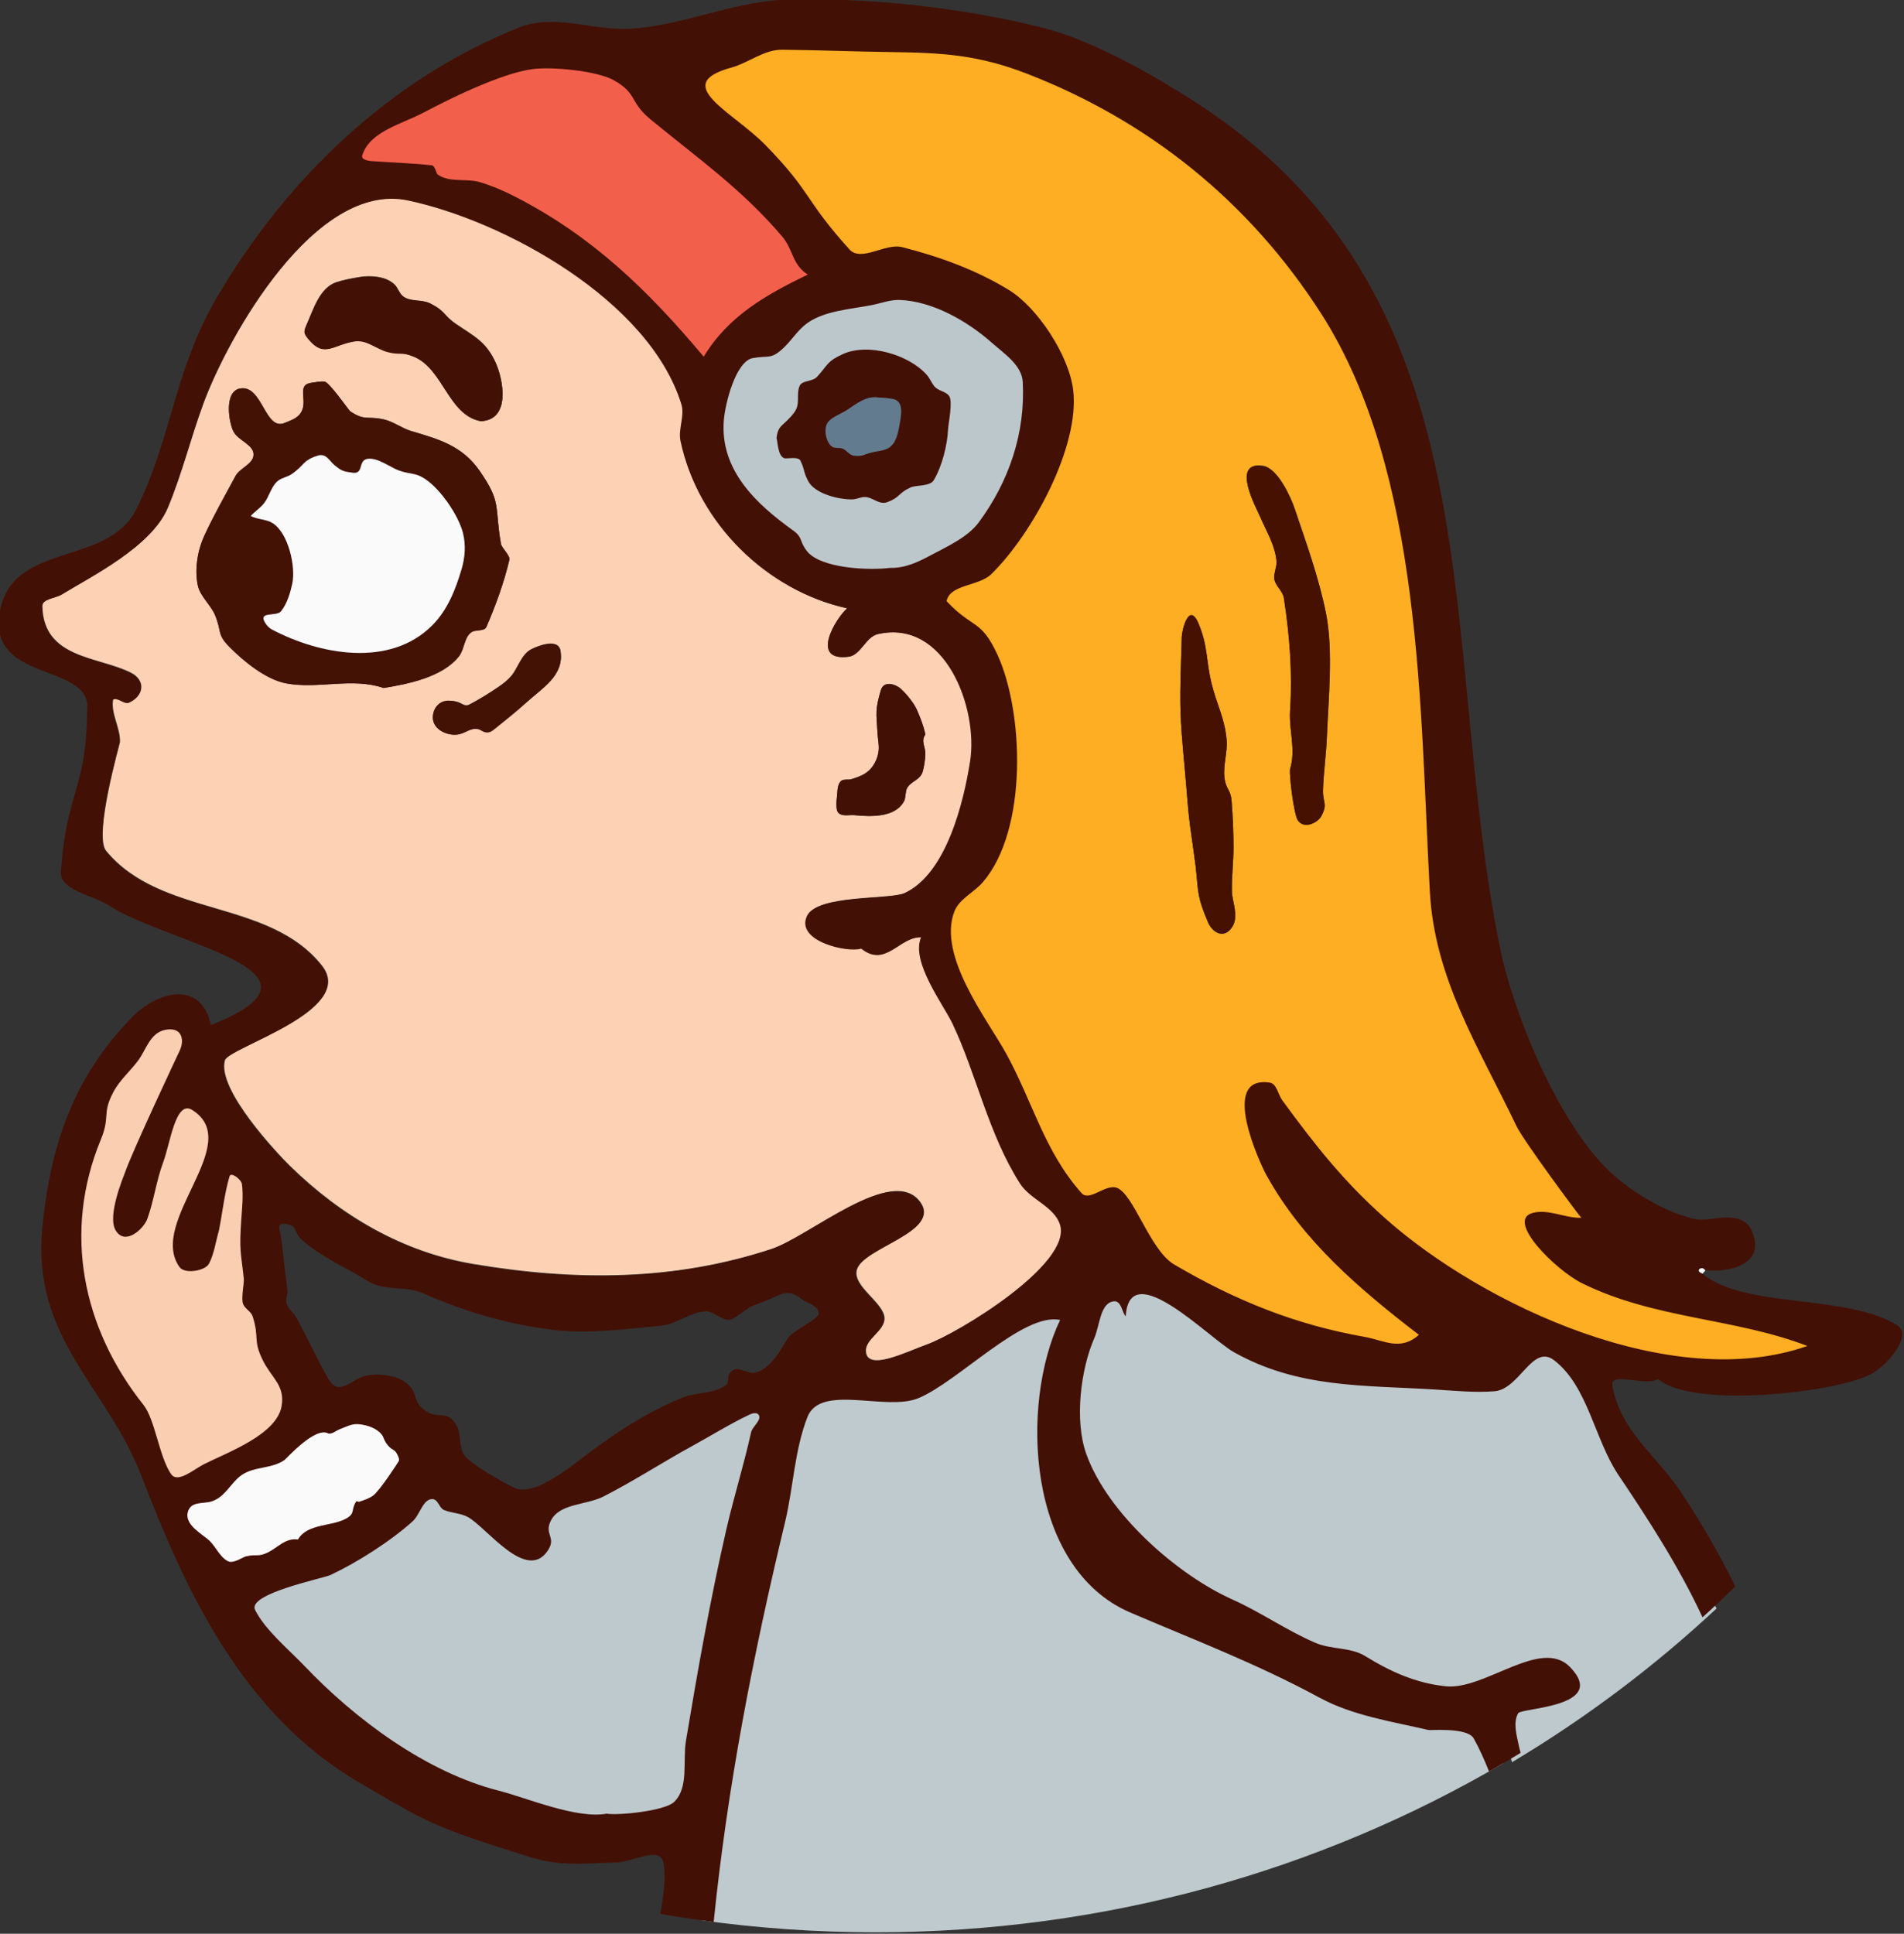
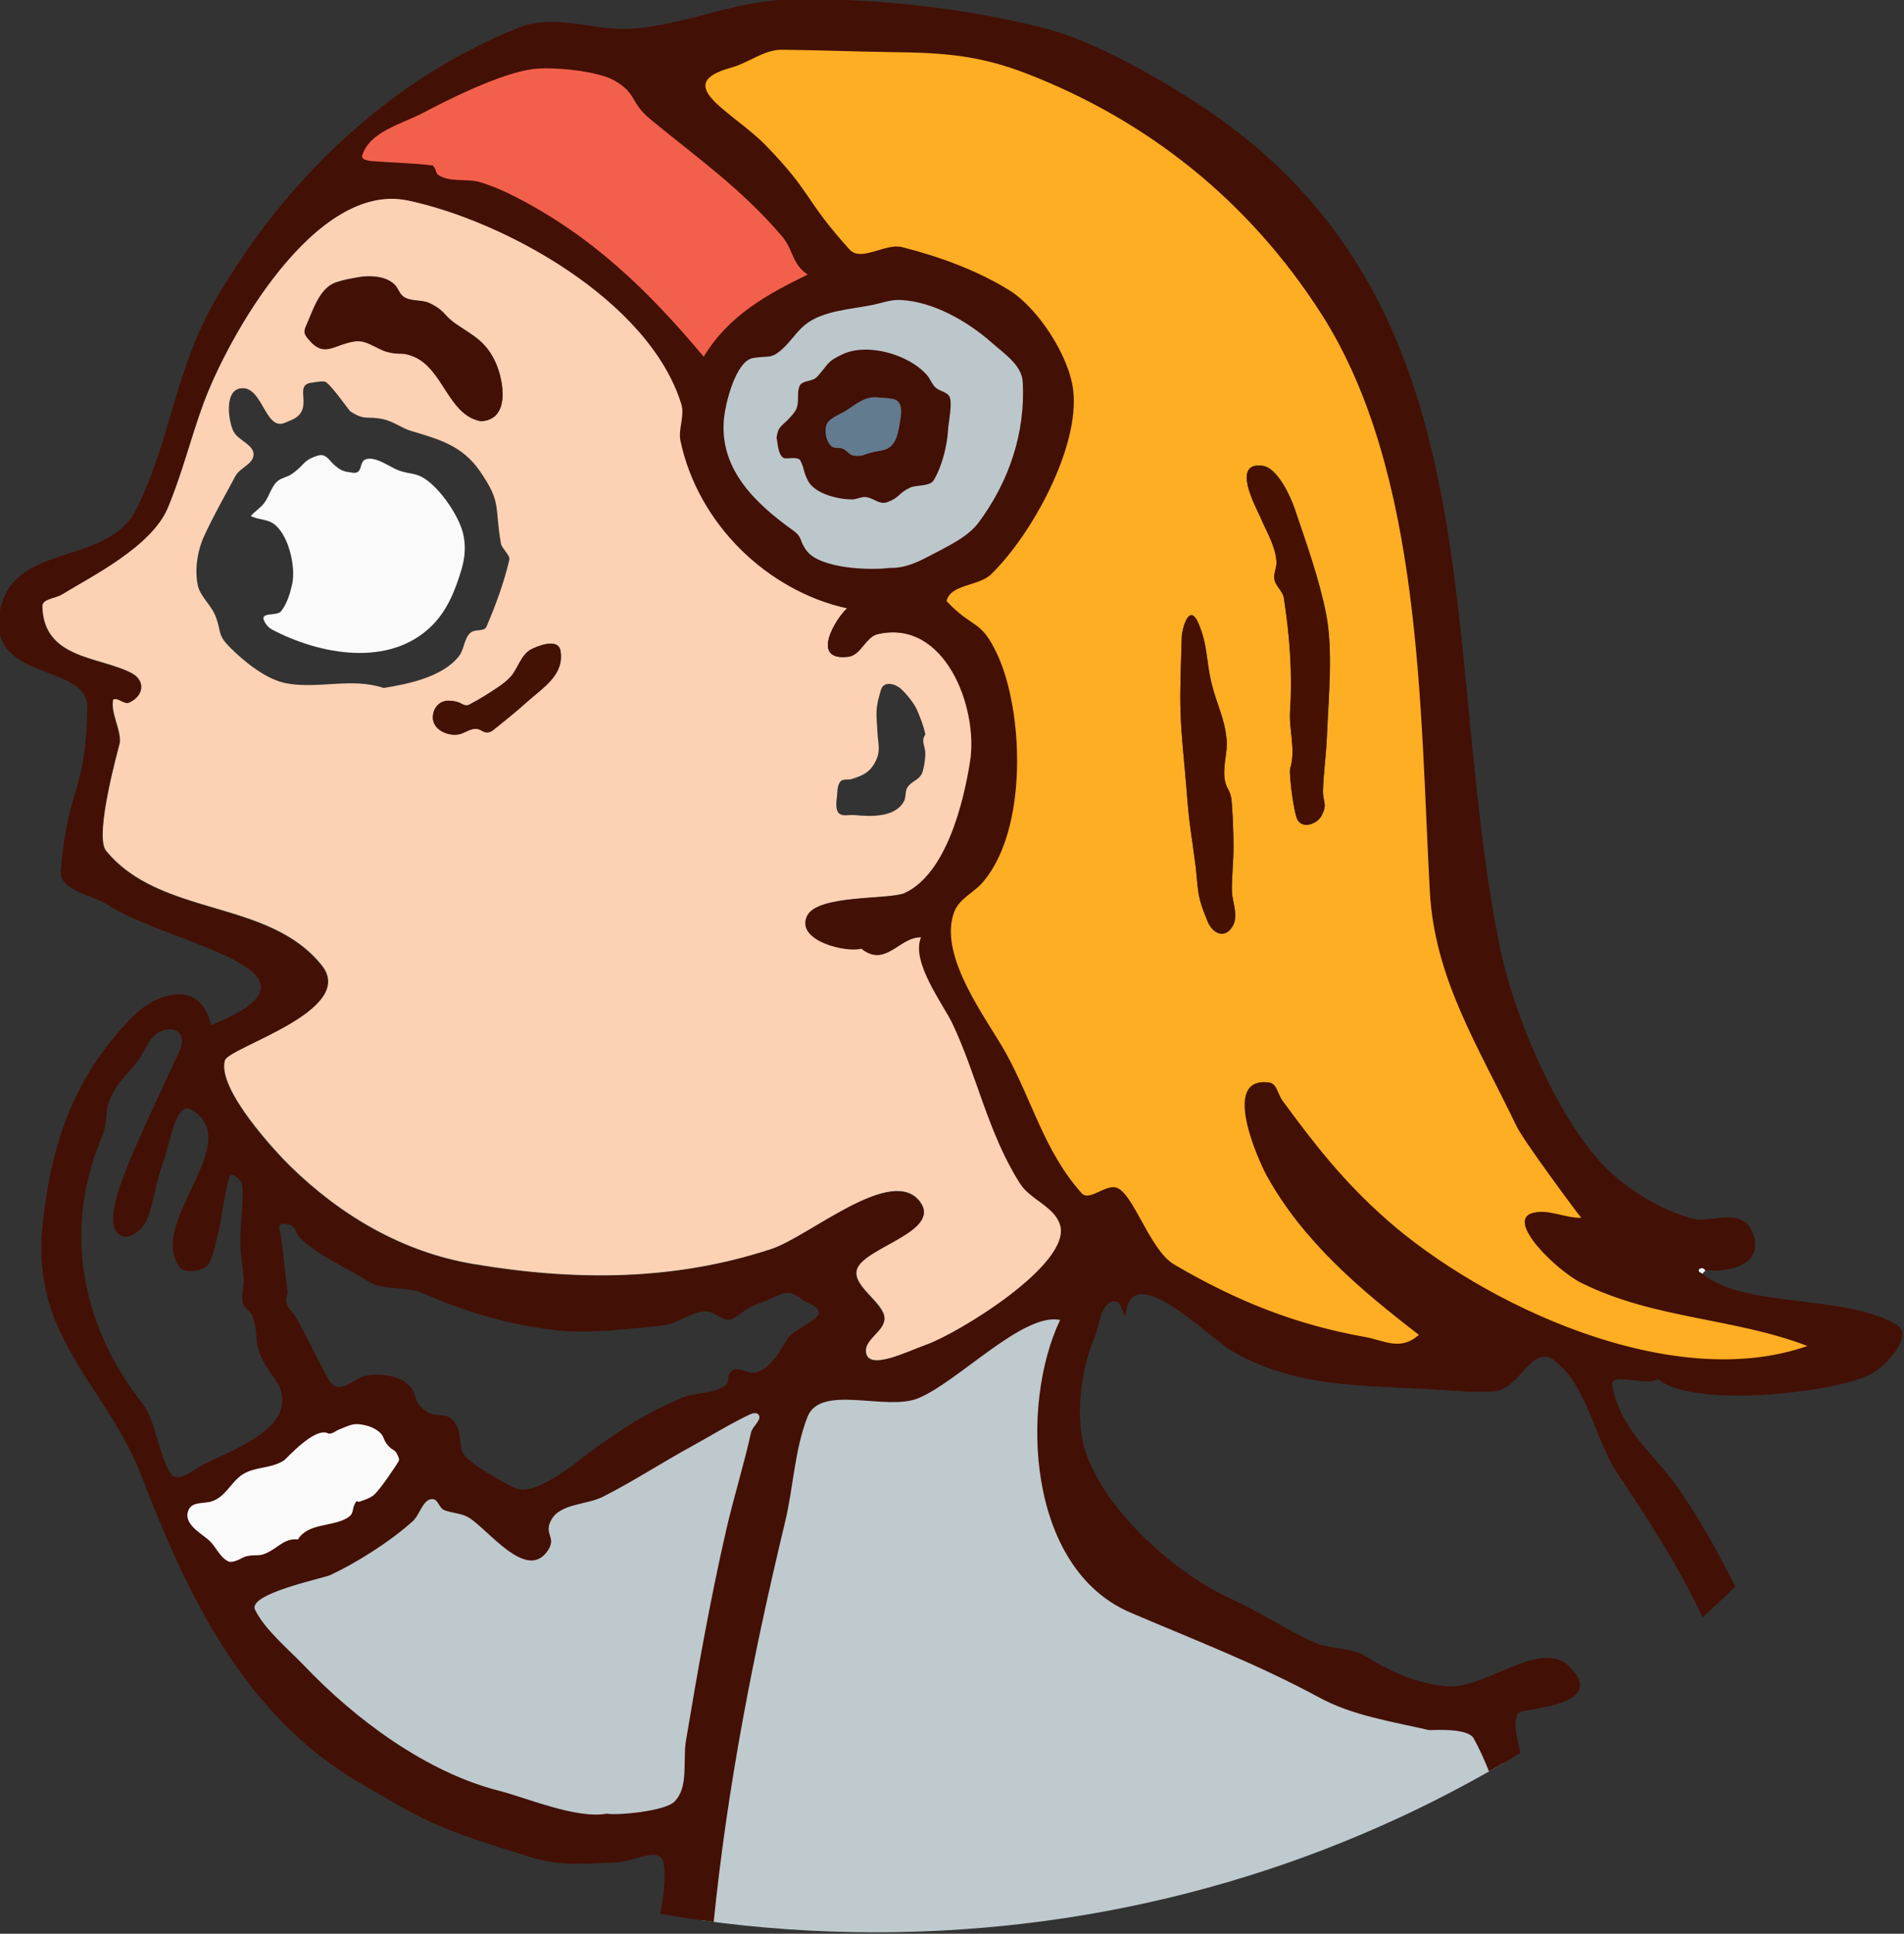
<svg xmlns="http://www.w3.org/2000/svg" width="100%" height="100%" viewBox="0 0 323 328" version="1.1" xml:space="preserve" style="fill-rule:evenodd;clip-rule:evenodd;stroke-linejoin:round;stroke-miterlimit:2;">
  <rect x="0" y="0" width="323" height="328" fill="#333333" stroke="none" />
  <g transform="matrix(1,0,0,0.999,-1047.32,-265.048)">
    <g transform="matrix(2.643,0,0,2.66,1046.88,264.926)">
      <path d="M54.55,38.97C53.837,39.592 52.092,42.385 54.636,42.058C55.416,41.957 55.737,40.791 56.504,40.616C60.862,39.621 63.009,45.296 62.47,48.71C62.059,51.312 60.948,55.898 58.25,57.14C57.294,57.58 52.61,57.222 51.99,58.61C51.279,60.202 54.595,60.949 55.48,60.67C57.04,61.92 57.91,59.91 59.32,59.95C58.655,61.521 60.75,64.223 61.34,65.46C62.882,68.694 63.636,72.493 65.68,75.67C66.341,76.697 67.873,77.125 68.24,78.29C69.032,80.803 61.668,85.25 59.66,85.96C58.423,86.397 55.829,87.709 55.75,86.4C55.701,85.591 56.969,85.091 56.944,84.281C56.912,83.28 54.868,82.249 55.171,81.186C55.58,79.754 60.614,78.764 59.24,76.87C57.469,74.428 52.139,79.06 49.7,79.86C43.477,81.901 37.122,81.928 30.53,80.82C26.041,80.066 22.071,77.764 18.79,74.57C17.996,73.797 14.079,69.684 14.605,67.82C14.845,66.971 23.126,64.646 20.83,61.77C17.415,57.491 10.512,58.709 6.98,54.45C6.17,53.473 7.866,47.608 7.87,47.51C7.903,46.592 7.271,45.695 7.43,44.79C7.716,44.579 8.157,45.117 8.48,44.97C9.434,44.538 9.512,43.559 8.59,43.09C6.516,42.034 2.96,42.203 2.89,38.84C2.88,38.345 3.738,38.328 4.16,38.07C6.027,36.928 9.894,35.035 10.94,32.56C11.851,30.404 12.41,28.116 13.22,25.92C14.8,21.636 20.41,11.668 26.38,12.92C32.532,14.21 41.852,19.265 43.934,25.919C44.168,26.667 43.717,27.503 43.88,28.27C44.991,33.499 49.417,37.856 54.55,38.97ZM24.79,44.06C26.342,43.811 28.572,43.365 29.625,42.029C29.977,41.582 29.949,40.853 30.401,40.507C30.68,40.295 31.251,40.472 31.39,40.15C31.986,38.764 32.516,37.339 32.86,35.87C32.924,35.598 32.37,35.134 32.32,34.85C31.896,32.424 32.378,32.258 30.97,30.22C29.839,28.584 28.326,28.176 26.565,27.657C25.951,27.477 25.421,27.046 24.795,26.91C23.691,26.67 23.614,27.03 22.639,26.392C22.573,26.349 21.3,24.526 20.999,24.5C20.709,24.475 20.418,24.538 20.13,24.58C19.122,24.725 20.044,25.829 19.395,26.595C19.156,26.877 18.772,27.001 18.43,27.14C17.155,27.657 17.012,24.655 15.559,24.942C14.525,25.147 14.854,27.148 15.17,27.71C15.488,28.276 16.477,28.536 16.441,29.184C16.408,29.775 15.561,30.008 15.28,30.53C14.597,31.8 13.871,33.05 13.27,34.36C12.839,35.3 12.642,36.519 12.87,37.54C13.013,38.181 13.709,38.787 13.96,39.38C14.416,40.457 14.071,40.606 14.89,41.43C15.786,42.332 17.222,43.514 18.54,43.76C20.608,44.146 22.758,43.373 24.79,44.06ZM31.03,27.03C32.962,26.948 32.474,24.381 31.987,23.304C31.365,21.927 30.576,21.596 29.435,20.819C28.601,20.251 28.795,20.01 27.756,19.497C27.22,19.233 26.483,19.419 26.02,19.04C25.778,18.842 25.701,18.492 25.47,18.282C25.051,17.901 24.499,17.795 23.958,17.777C23.688,17.768 23.416,17.794 23.15,17.84C22.675,17.922 22.196,18.007 21.739,18.16C20.694,18.51 20.277,19.892 19.9,20.74C19.64,21.326 19.619,21.386 20.03,21.86C20.984,22.959 21.581,22.144 22.885,21.931C23.606,21.814 23.801,22.121 24.45,22.34C25.19,22.589 26.004,22.599 26.725,22.898C28.636,23.691 28.93,26.646 31.03,27.03ZM59.56,47.03C59.456,46.486 59.243,45.967 59.024,45.459C58.913,45.203 58.746,44.974 58.577,44.753C58.404,44.526 58.208,44.315 58,44.12C57.668,43.809 56.896,43.562 56.71,44.18C56.327,45.453 56.414,45.638 56.49,46.94C56.536,47.731 56.716,48.121 56.309,48.846C55.942,49.499 55.457,49.682 54.77,49.89C54.69,49.914 54.296,49.872 54.167,49.977C53.896,50.196 53.925,50.638 53.888,50.984C53.866,51.18 53.744,51.855 54.042,52.081C54.295,52.273 54.674,52.14 54.99,52.17C55.99,52.266 57.622,52.365 58.203,51.268C58.3,51.085 58.281,50.639 58.381,50.456C58.643,49.978 59.24,49.952 59.398,49.366C59.494,49.006 59.549,48.633 59.56,48.26C59.573,47.811 59.255,47.446 59.56,47.03ZM27.95,45.93C27.938,46.778 29.017,47.171 29.69,46.99C30.097,46.881 30.423,46.579 30.863,46.672C31.015,46.705 31.139,46.823 31.29,46.86C31.581,46.931 31.738,46.808 31.96,46.63C32.632,46.091 33.307,45.555 33.948,44.98C35.03,44.007 36.38,43.254 36.15,41.7C36.017,40.8 34.597,41.413 34.26,41.588C33.625,41.917 33.405,42.809 32.972,43.303C32.735,43.573 32.445,43.794 32.147,43.995C31.545,44.402 30.926,44.786 30.28,45.12C30.024,45.253 29.793,45.027 29.58,44.96C28.826,44.721 27.961,44.985 27.95,45.93Z" style="fill:rgb(253,209,180);fill-rule:nonzero;" />
    </g>
    <g transform="matrix(2.643,0,0,2.66,1046.88,264.926)">
      <path d="M116.986,85.694C109.894,91.044 95.831,84.942 89.6,79.458C86.919,77.098 88.615,82.656 92.388,85.541C91.179,86.602 88.721,86.735 87.472,86.516C83.03,85.737 78.155,83.683 74.181,81.368C72.603,80.449 68.831,77.299 68.332,76.74C65.597,73.672 65.034,68.012 62.303,65.012C61.452,64.077 58.294,59.349 60.68,57.426C61.356,56.881 62.152,55.568 62.72,54.913C65.632,51.552 65.037,45.489 63.357,41.851C62.305,39.572 61.048,40.132 59.454,38.325C59.724,37.245 62.698,35.912 63.497,35.137C66.131,32.581 68.316,28.589 67.885,24.995C67.224,19.491 62.821,18.594 58.213,17.431C57.116,17.154 54.975,18.255 54.216,17.416C51.186,14.069 46.355,9.079 43.973,5.239C43.486,4.455 46.485,3.095 46.588,3.067C47.56,2.802 48.945,2.797 49.896,2.464C52.985,1.38 57.534,2.182 60.914,2.394C70.416,2.987 80.456,10.731 85.438,18.463C93.059,30.29 91.393,46.451 93.352,59.585C93.602,61.259 94.431,64.941 95.13,66.48C95.939,68.262 98.532,72.282 100.067,74.255C100.832,75.239 104.241,77.686 103.979,78.906C103.719,80.12 100.657,76.641 101.173,79.622C101.318,80.457 112.258,83.938 116.986,85.694ZM82.97,49.24C82.911,49.698 83.218,52.056 83.455,52.47C83.812,53.094 84.744,52.692 84.99,52.22C85.411,51.411 85.06,51.386 85.09,50.54C85.13,49.401 85.295,48.269 85.34,47.13C85.433,44.767 85.759,41.669 85.279,39.285C84.82,37.007 84.015,34.811 83.27,32.61C83.018,31.867 82.179,30.016 81.229,29.876C79.143,29.57 80.821,32.572 81.06,33.13C81.459,34.06 82.032,34.97 82.106,35.979C82.133,36.338 81.93,36.691 81.96,37.05C81.999,37.516 82.509,37.847 82.58,38.31C82.952,40.728 83.136,43.107 82.974,45.499C82.889,46.761 83.36,47.984 82.97,49.24ZM76.92,55.51C77.093,57.225 77.02,57.391 77.69,59C77.986,59.71 78.771,60.142 79.287,59.271C79.68,58.61 79.256,57.721 79.24,57.09C79.215,56.128 79.342,55.167 79.339,54.205C79.335,53.243 79.297,52.279 79.22,51.32C79.155,50.507 78.851,50.607 78.756,49.786C78.664,48.983 78.969,48.17 78.896,47.365C78.772,45.989 78.267,45.151 77.93,43.78C77.57,42.313 77.699,41.418 77.11,40C76.49,38.506 76.031,40.375 76.02,40.8C75.98,42.396 75.891,43.994 75.94,45.59C75.991,47.227 76.192,48.857 76.32,50.49C76.519,53.033 76.591,52.983 76.92,55.51Z" style="fill:rgb(253,174,34);fill-rule:nonzero;" />
    </g>
    <g transform="matrix(2.643,0,0,2.66,1046.88,264.926)">
      <path d="M38.102,117.942C36.177,118.295 22.647,110.915 19.354,107.472C18.41,106.485 15.906,104.209 15.273,102.926C14.76,101.887 27.585,94.781 28.224,94.841C28.556,94.872 30.896,96.126 31.367,96.393C32.574,97.076 34.726,97.116 35.215,96.2C35.792,95.121 37.662,94.912 38.754,94.359C40.701,93.375 46.201,90.48 47.398,89.736C48.565,89.01 50.255,89.536 50.365,89.687C50.608,90.02 48.734,95.545 48.242,97.675C47.206,102.171 46.023,116.039 45.056,116.953C44.444,117.531 38.853,118.067 38.102,117.942Z" style="fill:rgb(189,201,205);fill-rule:nonzero;" />
    </g>
    <g transform="matrix(2.643,0,0,2.66,1046.88,264.926)">
      <path d="M25.902,11.1C26.772,10.96 24.497,11.395 23.238,10.797C22.582,10.485 22.881,9.427 23.326,9.119C24.405,8.373 25.719,7.598 26.879,6.987C29.718,5.491 33.242,3.181 36.58,3.641C39.703,4.071 40.243,4.557 42.667,6.545C45.641,8.983 48.305,11.512 50.922,14.566C51.65,15.416 52.309,17.208 53.325,17.858C50.715,19.118 47.011,21.627 45.401,24.267C43.031,21.436 42.099,19.118 38.742,17.222C38.197,16.914 35.245,14.73 34.683,14.453C32.769,13.508 33.102,13.351 31.076,12.743C30.313,12.515 27.685,11.869 25.902,11.1Z" style="fill:rgb(242,96,76);fill-rule:nonzero;" />
    </g>
    <g transform="matrix(2.643,0,0,2.66,1046.88,264.926)">
-       <path d="M12.617,65.696C13.212,69.554 16.295,74.721 16.333,75.035C16.564,76.951 19.478,89.04 19.242,90.373C18.924,92.179 11.32,96.376 10.898,95.77C10.127,94.662 9.294,91.704 8.666,90.652C5.292,84.999 3.785,81.626 5.174,74.92C5.504,73.328 6.04,71.303 6.782,69.908C7.18,69.16 9.23,65.352 10.222,65.152C11.226,64.95 10.931,65.322 12.617,65.696Z" style="fill:rgb(250,206,177);fill-rule:nonzero;" />
-     </g>
+       </g>
    <g transform="matrix(2.643,0,0,2.66,1046.88,264.926)">
      <path d="M56.935,38.188C55.695,38.353 50.37,35.521 49.713,35.05C47.388,33.385 45.442,30.407 45.699,27.204C45.787,26.103 46.696,22.734 47.78,22.543C48.825,22.358 51.19,20.209 51.719,19.779C52.835,18.874 57.296,18.314 57.897,18.335C60.011,18.409 62.374,19.387 63.913,20.74C64.718,21.448 67.126,23.016 67.184,24.088C67.36,27.329 66.552,30.741 64.586,33.366C63.884,34.304 62.907,35.818 61.986,36.315C61.1,36.792 57.986,38.22 56.935,38.188ZM51.936,28.376C52.012,28.538 53.352,30.795 54.562,30.771C55.758,30.746 57.035,30.893 57.298,30.887C57.823,30.874 59.673,28.403 59.753,27.38C59.809,26.665 58.134,24.698 57.952,24.491C56.806,23.186 57.616,22.764 55.993,23.523C54.993,23.99 53.978,23.789 53.246,24.596C52.933,24.941 51.997,27.48 51.936,28.376Z" style="fill:rgb(188,199,203);fill-rule:nonzero;" />
    </g>
    <g transform="matrix(2.643,0,0,2.66,1046.88,264.926)">
      <path d="M18.331,91.861C19.007,91.416 23.51,90.383 23.843,90.306C24.887,90.066 27.287,93.893 27.406,94.147C27.905,95.204 15.58,101.393 15.192,101.219C14.759,101.025 12.988,99.175 12.677,98.872C12.176,98.384 11.386,97.496 11.481,96.605C11.56,95.863 12.944,95.044 13.387,94.904C14.243,94.634 17.867,92.167 18.331,91.861Z" style="fill:rgb(251,250,250);fill-rule:nonzero;" />
    </g>
    <g transform="matrix(2.643,0,0,2.66,1046.88,264.926)">
      <path d="M70.19,95.23C70.789,95.796 71.098,96.518 71.46,97.244C71.578,97.482 72.055,97.808 71.83,97.95C71.589,98.103 71.359,97.627 71.135,97.449C70.476,96.926 70.329,95.997 70.19,95.23Z" style="fill:rgb(188,199,203);fill-rule:nonzero;" />
    </g>
    <g transform="matrix(2.643,0,0,2.66,1046.88,264.926)">
      <path d="M101.89,77.67C101.937,77.692 101.989,77.725 102.028,77.762C102.061,77.794 102.094,77.837 102.098,77.885C102.105,77.976 101.994,78.069 101.907,78.064C101.848,78.06 101.799,78.017 101.762,77.976C101.757,77.97 101.676,77.869 101.68,77.86C101.698,77.817 101.751,77.8 101.785,77.769C101.821,77.737 101.856,77.704 101.89,77.67Z" style="fill:rgb(253,174,34);fill-rule:nonzero;" />
    </g>
    <g transform="matrix(2.643,0,0,2.66,1046.88,264.926)">
      <path d="M109.45,81.44C109.396,81.425 109.343,81.4 109.297,81.367C109.26,81.34 109.219,81.303 109.207,81.257C109.193,81.206 109.226,81.163 109.262,81.131C109.338,81.062 109.449,81.062 109.529,81.125C109.544,81.136 109.626,81.218 109.62,81.24C109.608,81.283 109.56,81.306 109.531,81.34C109.503,81.373 109.475,81.405 109.45,81.44Z" style="fill:rgb(254,253,253);fill-rule:nonzero;" />
    </g>
    <g transform="matrix(2.643,0,0,2.66,1046.88,264.926)">
-       <path d="M24.79,44.06C22.755,43.369 20.61,44.151 18.54,43.77C17.227,43.529 15.782,42.338 14.89,41.44C14.071,40.616 14.416,40.467 13.96,39.39C13.709,38.797 13.013,38.191 12.87,37.55C12.642,36.529 12.839,35.31 13.27,34.37C13.871,33.06 14.597,31.81 15.28,30.54C15.561,30.017 16.408,29.783 16.441,29.19C16.477,28.544 15.487,28.288 15.17,27.725C14.853,27.162 14.525,25.157 15.559,24.953C17.011,24.665 17.157,27.669 18.43,27.15C18.774,27.01 19.159,26.884 19.399,26.601C20.056,25.826 19.106,24.74 20.13,24.59C20.418,24.548 20.709,24.485 20.999,24.51C21.3,24.536 22.573,26.359 22.639,26.403C23.616,27.041 23.694,26.683 24.799,26.924C25.423,27.06 25.952,27.487 26.565,27.668C28.323,28.185 29.841,28.598 30.97,30.23C32.38,32.268 31.896,32.436 32.32,34.86C32.37,35.144 32.924,35.608 32.86,35.88C32.516,37.349 31.986,38.774 31.39,40.16C31.251,40.482 30.68,40.308 30.401,40.521C29.95,40.865 29.98,41.593 29.629,42.039C28.575,43.376 26.342,43.811 24.79,44.06ZM16.26,33.08C16.699,33.307 17.253,33.274 17.668,33.543C18.681,34.199 19.168,36.329 18.921,37.435C18.785,38.045 18.594,38.678 18.209,39.17C17.91,39.552 16.642,39.117 17.231,39.971C17.33,40.114 17.456,40.249 17.61,40.33C20.647,41.937 25.181,42.799 27.91,40.07C28.895,39.085 29.417,37.76 29.8,36.46C30.015,35.73 30.065,34.931 29.881,34.188C29.599,33.047 28.43,31.357 27.443,30.719C26.833,30.324 26.492,30.433 25.791,30.191C25.235,29.999 24.399,29.336 23.745,29.445C23.13,29.547 23.535,30.431 22.8,30.33C22.215,30.249 22.088,30.222 21.63,29.84C21.299,29.564 21.106,29.057 20.553,29.236C19.556,29.559 19.748,29.845 18.873,30.432C18.615,30.606 18.278,30.643 18.03,30.83C17.571,31.175 17.467,31.838 17.105,32.284C16.861,32.584 16.521,32.795 16.26,33.08Z" style="fill:rgb(68,17,5);fill-rule:nonzero;" />
-     </g>
+       </g>
    <g transform="matrix(2.643,0,0,2.66,1046.88,264.926)">
      <path d="M31.03,27.03C28.937,26.648 28.627,23.702 26.725,22.916C25.904,22.578 25.861,22.845 25.014,22.613C24.278,22.411 23.716,21.811 22.885,21.948C21.582,22.161 20.983,22.982 20.03,21.88C19.62,21.406 19.639,21.346 19.9,20.76C20.282,19.902 20.695,18.533 21.746,18.18C22.201,18.027 22.677,17.941 23.15,17.86C23.418,17.814 23.692,17.792 23.964,17.801C24.503,17.82 25.058,17.922 25.476,18.303C25.706,18.512 25.78,18.863 26.02,19.06C26.481,19.439 27.217,19.25 27.753,19.514C28.793,20.027 28.601,20.27 29.431,20.835C30.574,21.613 31.365,21.946 31.988,23.324C32.475,24.402 32.96,26.947 31.03,27.03Z" style="fill:rgb(67,16,5);fill-rule:nonzero;" />
    </g>
    <g transform="matrix(2.643,0,0,2.66,1046.88,264.926)">
-       <path d="M59.56,47.03C59.256,47.454 59.573,47.814 59.56,48.27C59.549,48.641 59.494,49.014 59.398,49.373C59.24,49.957 58.643,49.99 58.38,50.465C58.278,50.649 58.295,51.089 58.199,51.274C57.625,52.372 55.987,52.274 54.99,52.18C54.709,52.153 53.947,52.318 53.88,51.82C53.844,51.547 53.862,51.268 53.891,50.994C53.929,50.648 53.899,50.204 54.171,49.987C54.304,49.882 54.682,49.927 54.77,49.9C55.458,49.691 55.942,49.51 56.309,48.856C56.457,48.592 56.54,48.286 56.569,47.983C56.601,47.639 56.51,47.295 56.49,46.95C56.414,45.652 56.327,45.459 56.71,44.19C56.895,43.576 57.67,43.823 58,44.13C58.206,44.322 58.4,44.53 58.571,44.753C58.74,44.973 58.906,45.202 59.016,45.456C59.237,45.965 59.451,46.486 59.56,47.03Z" style="fill:rgb(67,16,5);fill-rule:nonzero;" />
-     </g>
+       </g>
    <g transform="matrix(2.643,0,0,2.66,1046.88,264.926)">
      <path d="M27.95,45.93C27.952,45.737 28.006,45.538 28.1,45.37C28.43,44.781 29.019,44.793 29.57,44.98C29.799,45.058 29.998,45.282 30.27,45.14C30.916,44.804 31.538,44.422 32.141,44.015C32.439,43.814 32.73,43.593 32.966,43.323C33.397,42.829 33.618,41.929 34.254,41.6C34.594,41.424 36.007,40.827 36.14,41.72C36.371,43.269 35.012,44.035 33.938,45C33.297,45.575 32.622,46.111 31.95,46.65C31.73,46.826 31.569,46.952 31.28,46.88C31.128,46.842 31.005,46.721 30.853,46.688C30.413,46.592 30.086,46.903 29.68,47.01C29.007,47.188 27.938,46.761 27.95,45.93Z" style="fill:rgb(68,17,5);fill-rule:nonzero;" />
    </g>
    <g transform="matrix(2.643,0,0,2.66,1046.88,264.926)">
      <path d="M82.97,49.24C83.36,47.986 82.889,46.768 82.97,45.508C83.124,43.116 82.945,40.735 82.57,38.32C82.498,37.857 81.989,37.526 81.95,37.06C81.92,36.701 82.123,36.348 82.096,35.989C82.022,34.98 81.449,34.07 81.05,33.14C80.808,32.576 79.129,29.579 81.223,29.886C82.169,30.025 83.01,31.881 83.26,32.62C84.005,34.821 84.81,37.017 85.269,39.295C85.749,41.679 85.423,44.777 85.33,47.14C85.285,48.279 85.12,49.411 85.08,50.55C85.05,51.394 85.402,51.422 84.98,52.23C84.729,52.71 83.804,53.1 83.445,52.472C83.209,52.06 82.911,49.697 82.97,49.24Z" style="fill:rgb(70,17,1);fill-rule:nonzero;" />
    </g>
    <g transform="matrix(2.643,0,0,2.66,1046.88,264.926)">
      <path d="M76.92,55.51C76.589,52.979 76.52,53.027 76.32,50.46C76.193,48.827 75.991,47.197 75.94,45.56C75.891,43.964 75.98,42.366 76.02,40.77C76.031,40.346 76.489,38.48 77.11,39.97C77.702,41.392 77.569,42.277 77.93,43.75C78.27,45.138 78.771,45.949 78.896,47.339C78.969,48.144 78.668,48.957 78.76,49.76C78.854,50.574 79.155,50.476 79.22,51.29C79.297,52.251 79.335,53.215 79.339,54.179C79.342,55.14 79.215,56.099 79.24,57.06C79.256,57.691 79.68,58.587 79.287,59.249C78.769,60.121 77.985,59.669 77.69,58.97C77.016,57.374 77.092,57.22 76.92,55.51Z" style="fill:rgb(70,17,1);fill-rule:nonzero;" />
    </g>
    <g transform="matrix(2.643,0,0,2.66,1046.88,264.926)">
      <path d="M16.26,33.08C16.521,32.795 16.859,32.583 17.101,32.283C17.464,31.833 17.57,31.169 18.03,30.82C18.276,30.634 18.609,30.594 18.865,30.423C19.746,29.831 19.545,29.554 20.552,29.23C21.104,29.053 21.298,29.555 21.63,29.83C22.09,30.212 22.212,30.239 22.8,30.32C23.535,30.421 23.13,29.537 23.745,29.435C24.402,29.326 25.233,29.992 25.791,30.185C26.509,30.433 26.817,30.305 27.437,30.707C28.427,31.349 29.6,33.036 29.885,34.181C30.072,34.932 30.018,35.713 29.8,36.45C29.413,37.759 28.903,39.069 27.91,40.06C25.176,42.791 20.652,41.923 17.61,40.32C17.454,40.238 17.324,40.103 17.224,39.957C16.643,39.115 17.917,39.533 18.209,39.16C18.594,38.668 18.785,38.035 18.921,37.425C19.166,36.33 18.685,34.184 17.672,33.54C17.254,33.274 16.696,33.314 16.26,33.08Z" style="fill:rgb(251,250,250);fill-rule:nonzero;" />
    </g>
    <g transform="matrix(2.643,0,0,2.66,1046.88,264.926)">
      <path d="M52.555,26.553C52.803,26.233 57.467,24.816 57.751,24.861C58.545,24.988 58.523,28.885 58.329,29.184C57.961,29.752 53.482,29.476 53.338,29.397C52.9,29.156 52.246,26.951 52.555,26.553Z" style="fill:rgb(98,123,142);fill-rule:nonzero;" />
    </g>
    <g transform="matrix(2.643,0,0,2.66,1046.88,264.926)">
      <path d="M50.01,28.12C50.105,27.206 50.457,27.383 51.149,26.466C51.563,25.918 51.25,25.321 51.494,24.774C51.658,24.405 52.307,24.532 52.619,24.189C53.362,23.371 53.23,23.23 54.234,22.762C55.862,22.002 58.509,22.776 59.659,24.082C59.84,24.288 59.945,24.551 60.11,24.77C60.37,25.116 60.86,25.106 61.086,25.42C61.34,25.771 61.038,27.15 61.018,27.566C60.969,28.572 60.628,29.925 60.095,30.804C59.851,31.206 58.964,31.096 58.612,31.258C57.795,31.632 57.959,31.887 57.117,32.199C56.584,32.396 56.173,31.857 55.65,31.87C55.387,31.876 55.139,32.017 54.876,32.022C54.027,32.038 52.463,31.676 52.032,30.84C51.708,30.209 51.842,30.175 51.544,29.551C51.404,29.259 50.653,29.448 50.506,29.395C50.076,29.242 50.086,28.291 50.01,28.12ZM56.58,25.52C55.746,25.38 55.12,25.939 54.464,26.354C54.164,26.543 53.554,26.77 53.305,27.093C53,27.489 53.177,28.444 53.613,28.683C53.757,28.762 54.049,28.722 54.196,28.765C54.507,28.856 54.656,29.201 54.99,29.235C55.532,29.291 55.575,29.172 56.09,29.035C56.672,28.88 57.183,28.96 57.551,28.39C57.75,28.082 57.855,27.577 57.91,27.23C57.994,26.703 58.237,25.727 57.439,25.6C57.155,25.555 56.867,25.526 56.58,25.52Z" style="fill:rgb(67,16,5);fill-rule:nonzero;" />
    </g>
    <path d="M1166.31,591.355C1172.23,553.467 1179.69,508.737 1181.02,505.329C1183.24,499.664 1196.49,502.112 1201.94,499.891C1208.76,497.116 1223.86,484.638 1230.26,485.926C1223.46,500.245 1223.32,528.366 1240.97,535.95C1251.57,540.503 1259.95,543.406 1270.61,549.189C1276.28,552.264 1290.57,554.752 1296.85,556.212C1296.96,556.238 1299.19,559.695 1302.36,564.675C1271.32,582.891 1234.85,593.392 1195.85,593.392C1185.82,593.392 1175.96,592.697 1166.31,591.355Z" style="fill:rgb(190,202,206);fill-rule:nonzero;" />
-     <path d="M1303.82,564.514C1303.52,563.53 1303.28,562.592 1303.1,561.718C1302.73,559.898 1300.97,557.451 1301.87,555.829C1302.39,554.889 1297.35,555.064 1290.73,554.397C1285.65,553.886 1260.05,542.124 1255.21,539.952C1245.83,535.743 1233.05,522.439 1229.4,512.341C1227.33,506.6 1227.94,496.381 1230.24,491.12C1231.18,488.948 1233.35,484.767 1235.69,484.52C1237.01,484.383 1240.59,482.99 1241.21,483.507C1252.09,481.939 1256.16,490.697 1260.38,493.057C1271.28,499.15 1278.93,497.659 1291.34,498.417C1294.67,498.621 1308.22,491.849 1311.91,494.678C1317.64,499.083 1320.18,509.314 1324.19,515.284C1329.01,522.461 1334.31,530.212 1338.52,538.411C1327.99,548.252 1316.36,557.015 1303.82,564.514Z" style="fill:rgb(189,201,205);fill-rule:nonzero;" />
    <path d="M1159.34,590.266C1159.9,587.111 1160.4,583.467 1159.8,581.34C1159.1,578.821 1154.61,581.446 1152.01,581.526C1147.19,581.673 1142.55,582.264 1137.45,580.674C1120.65,575.443 1119.94,574.798 1108.25,567.958C1088.36,556.327 1078.75,535.229 1071.38,516.056C1065.4,500.511 1052.6,492.563 1054.52,473.545C1055.92,459.667 1059.76,448.229 1069.77,437.977C1073.79,433.855 1081.34,431.409 1083.11,439.361C1106.15,430.19 1076.08,425.706 1065.72,419.009C1062.94,417.209 1057.39,416.532 1057.64,413.21C1058.72,398.966 1061.97,399.888 1062.13,385.357C1062.21,377.999 1045.62,381.029 1047.2,369.714C1048.98,357 1065.46,361.816 1070.48,351.704C1076.45,339.693 1076.89,328.12 1084.12,315.791C1095.95,295.606 1113.54,278.716 1135.33,270.007C1141.09,267.707 1147.11,270.19 1152.83,270.22C1161.63,270.266 1171.4,265.565 1180.42,265.272C1194.35,264.818 1210.78,266.578 1224.55,270.114C1233.09,272.307 1244.26,278.735 1251.58,283.628C1301.86,317.218 1291.26,374.571 1301.77,426.166C1304.15,437.861 1311.88,456.201 1320.4,464.234C1324.13,467.75 1329.93,471.227 1334.99,472.321C1337.36,472.837 1342.78,470.386 1344.5,474.29C1347.13,480.265 1340.06,481.407 1336.6,480.967C1336.12,480.098 1334.52,481.117 1336.12,481.579C1343.26,487.548 1360.8,484.974 1369.21,490.358C1371.86,492.056 1367.43,497.218 1364.64,498.658C1358.45,501.842 1334.41,504.476 1328.59,499.456C1326.35,500.808 1320.38,498.042 1320.85,500.627C1322.25,508.305 1328.11,512.207 1332.32,518.424C1335.85,523.644 1338.94,529.104 1341.7,534.685C1339.88,536.46 1338.03,538.202 1336.14,539.909C1332.1,531.2 1326.74,522.992 1321.84,515.691C1317.83,509.721 1316.7,500.669 1310.96,496.264C1307.28,493.435 1305.12,501.192 1300.84,501.531C1297.51,501.796 1294.16,501.442 1290.83,501.239C1278.42,500.48 1267.55,501 1256.66,494.907C1252.44,492.547 1238.93,478.451 1238.29,488.788C1237.67,488.271 1237.6,486.123 1236.28,486.261C1233.94,486.507 1233.9,490.367 1232.95,492.539C1230.66,497.79 1229.55,506.505 1231.62,512.235C1235.26,522.334 1247.02,532.686 1256.39,536.886C1261.23,539.055 1265.62,542.168 1270.5,544.259C1273.16,545.403 1276.44,544.96 1278.91,546.49C1283.13,549.106 1287.53,551.112 1292.62,551.624C1299.24,552.291 1308.74,543.277 1313.66,548.352C1320.28,555.184 1305.37,555.27 1304.86,556.2C1303.96,557.824 1304.62,559.95 1304.99,561.77C1305.07,562.148 1305.17,562.533 1305.29,562.922C1303.52,564.001 1301.73,565.054 1299.92,566.083C1299.16,564.153 1298.32,562.272 1297.33,560.483C1296.26,558.55 1290.04,559.133 1289.66,559.046C1283.39,557.586 1276.81,556.615 1271.14,553.54C1260.48,547.754 1249.67,543.651 1239.06,539.094C1221.47,531.536 1220.34,503.719 1227.16,489.427C1220.91,488.079 1209.8,499.985 1203.06,502.728C1197.61,504.949 1186.51,500.229 1184.3,505.894C1182.09,511.558 1181.92,517.829 1180.5,523.745C1175.05,546.424 1170.73,568.631 1168.39,591.634C1165.35,591.242 1162.34,590.785 1159.34,590.266ZM1150.24,573.252C1152.2,573.584 1160.07,572.793 1161.66,571.274C1164.22,568.844 1163.11,564.345 1163.69,560.855C1165.69,548.856 1167.79,536.982 1170.53,525.021C1171.83,519.373 1173.5,514.113 1174.73,508.528C1174.97,507.457 1176.65,506.381 1176,505.495C1175.71,505.094 1174.97,505.257 1174.52,505.468C1171.16,507.064 1167.99,509.051 1164.72,510.842C1159.66,513.613 1154.82,516.789 1149.68,519.405C1146.79,520.879 1142.34,520.542 1140.81,523.422C1139.52,525.846 1141.79,526.261 1140.25,528.58C1136.65,533.995 1129.95,524.742 1126.75,522.92C1125.51,522.212 1123.97,522.24 1122.65,521.696C1121.84,521.363 1121.64,519.929 1120.77,519.847C1119.09,519.689 1118.59,522.467 1117.33,523.605C1113.54,527.024 1107.8,530.67 1103.36,532.736C1102.14,533.304 1089.25,535.909 1090.59,538.642C1092.27,542.061 1096.39,545.454 1098.89,548.086C1107.58,557.244 1119.66,566.235 1132,569.368C1136.62,570.54 1145.13,574.194 1150.24,573.252ZM1103.04,508.714C1100.85,507.401 1095.88,513.001 1095.59,513.2C1093.37,514.735 1090.55,514.268 1088.41,515.697C1086.48,516.987 1085.61,519.437 1083.25,520.221C1081.78,520.71 1079.59,520.098 1079.15,522.175C1078.7,524.323 1081.8,525.878 1082.87,526.92C1083.98,528.007 1084.61,529.67 1085.99,530.389C1086.89,530.861 1088.51,529.687 1089.03,529.567C1090.97,529.119 1091.07,529.742 1092.82,528.867C1094.51,528.022 1095.74,526.413 1097.86,526.697C1099.5,523.937 1103.56,524.546 1106.08,523.125C1107.64,522.24 1106.81,521.652 1107.74,520.26C1107.84,520.112 1108.11,520.345 1108.27,520.286C1109.08,520.002 1109.92,519.749 1110.61,519.247C1111.75,518.425 1114.85,513.606 1114.96,513.396C1115.12,513.074 1114.9,512.662 1114.75,512.335C1114.26,511.295 1113.92,511.641 1113.16,510.759C1112.14,509.569 1112.67,509.185 1111.39,508.231C1110.78,507.779 1110.05,507.485 1109.32,507.314C1107.21,506.824 1106.81,507.277 1104.91,507.996C1104.29,508.233 1103.7,508.82 1103.04,508.714ZM1096.12,484.825C1095.31,487.231 1096.74,487.508 1097.67,489.188C1099.58,492.605 1101.15,496.21 1103.12,499.589C1104.79,502.462 1107.12,499.452 1109.21,498.937C1111.16,498.458 1114.33,498.727 1116.03,499.968C1118.55,501.798 1116.96,503.056 1119.52,504.857C1121.72,506.411 1123.14,504.469 1124.79,507.384C1125.62,508.856 1125.1,510.896 1126.03,512.305C1127.09,513.906 1133.09,517.266 1134.7,517.972C1138.25,519.533 1145.07,513.539 1147.68,511.65C1152.76,507.969 1156.54,505.44 1162.84,502.702C1165.13,501.705 1167.92,502.024 1170.08,500.763C1171.52,499.923 1170.19,499.043 1171.57,498.01C1172.6,497.238 1174.15,498.63 1175.41,498.359C1178.16,497.764 1179.78,494.342 1181.1,492.353C1181.76,491.374 1186.09,489.285 1186.2,488.416C1186.39,487.05 1184.15,486.494 1183.56,486.048C1180.57,483.778 1180.33,485.112 1176.02,486.634C1173.52,487.516 1173.91,487.956 1171.56,489.241C1170.16,490.011 1168.53,487.842 1166.94,487.954C1164.33,488.137 1162.08,490.168 1159.47,490.405C1153.47,490.95 1147.22,491.855 1141.09,491.103C1133.25,490.14 1126.23,488.017 1119.05,484.878C1116.09,483.58 1112.5,484.583 1109.73,482.829C1105.95,480.441 1101.66,478.72 1098.39,475.667C1097.04,474.402 1097.93,473.259 1095.43,473.093C1094.16,473.009 1094.92,474.7 1094.95,474.955C1095.38,478.24 1095.71,481.537 1096.12,484.825ZM1084.46,474.237C1083.91,476.12 1083.67,478.136 1082.77,479.877C1082.13,481.105 1078.64,481.683 1077.77,480.442C1072.31,472.709 1088.93,459.464 1079.94,453.779C1077.09,451.974 1076.2,459.491 1075,462.665C1073.84,465.757 1073.44,469.101 1072.33,472.215C1071.71,473.974 1068.5,476.937 1066.91,474.16C1065.49,471.683 1068.29,465.064 1068.47,464.54C1069.74,460.803 1077.78,443.747 1077.83,443.644C1078.72,441.63 1078.01,439.63 1075.35,440.169C1072.74,440.699 1072.12,443.567 1070.72,445.426C1069.37,447.221 1067.6,448.737 1066.55,450.727C1064.58,454.464 1066.07,454.802 1064.43,458.781C1057.94,474.534 1061.32,490.83 1071.64,503.819C1073.65,506.345 1074.31,512.671 1076.35,515.604C1077.47,517.219 1080.21,514.773 1081.96,513.895C1086.02,511.858 1094.25,508.888 1095.09,504.068C1095.71,500.527 1093.41,499.308 1091.92,496.304C1090.17,492.77 1091.37,492.511 1090.18,488.818C1089.92,487.991 1088.93,487.565 1088.58,486.767C1088.16,485.796 1088.76,483.296 1088.68,482.45C1088.21,477.895 1087.87,477.832 1088.26,472.258C1088.4,470.306 1088.61,468.331 1088.37,466.389C1088.27,465.554 1086.49,464.225 1086.26,465.032C1085.38,468.032 1085.07,471.17 1084.46,474.237ZM1191.04,368.597C1177.42,365.621 1165.72,354.2 1162.76,340.185C1162.33,338.142 1163.53,335.914 1162.9,333.92C1157.41,316.227 1132.76,302.779 1116.52,299.35C1100.74,296.02 1085.91,322.538 1081.74,333.934C1079.6,339.774 1078.12,345.864 1075.71,351.598C1072.95,358.182 1062.73,363.219 1057.8,366.256C1056.68,366.943 1054.41,366.988 1054.44,368.305C1054.63,377.25 1064.02,376.803 1069.5,379.611C1071.94,380.859 1071.73,383.462 1069.21,384.612C1068.36,385.002 1067.2,383.582 1066.44,384.133C1066.02,386.54 1067.69,388.927 1067.6,391.369C1067.59,391.629 1063.11,407.233 1065.25,409.831C1074.58,421.162 1092.82,417.922 1101.85,429.305C1107.91,436.954 1086.04,443.138 1085.41,445.389C1084.01,450.371 1094.34,461.284 1096.46,463.356C1105.13,471.853 1115.62,477.976 1127.48,479.983C1144.91,482.931 1161.7,482.858 1178.14,477.429C1184.6,475.298 1198.65,462.984 1203.36,469.475C1207.01,474.53 1193.67,477.139 1192.58,480.957C1191.79,483.745 1197.2,486.573 1197.29,489.191C1197.35,491.346 1194,492.675 1194.13,494.827C1194.34,498.31 1201.2,494.82 1204.46,493.657C1209.78,491.766 1229.23,479.936 1227.14,473.252C1226.17,470.154 1222.12,469.014 1220.37,466.283C1214.97,457.832 1212.99,447.72 1208.9,439.121C1207.35,435.846 1201.8,428.628 1203.57,424.463C1199.84,424.357 1197.54,429.704 1193.42,426.378C1191.08,427.121 1182.31,425.139 1184.19,420.898C1185.83,417.206 1198.21,418.159 1200.74,416.988C1207.87,413.683 1210.81,401.483 1211.89,394.561C1213.3,385.582 1207.68,370.353 1196.22,372.987C1194.2,373.452 1193.35,376.554 1191.29,376.821C1184.66,377.681 1189.07,370.272 1191.04,368.597ZM1315.57,472.082C1314.86,471.258 1305.77,458.991 1304.57,456.493C1298.05,442.863 1290.69,431.503 1289.88,416.642C1288.19,385.961 1288.68,345.492 1271.46,318.584C1259.08,299.254 1241.88,285.733 1221.54,277.828C1213.21,274.594 1207.05,274.268 1198.57,274.157C1192.37,274.076 1186.17,273.817 1179.97,273.758C1176.93,273.73 1174.31,275.988 1171.38,276.791C1160.96,279.65 1171.63,284.227 1177.27,290.039C1185.15,298.163 1183.66,299.028 1191.41,307.65C1193.42,309.881 1197.47,306.542 1200.37,307.278C1206.68,308.881 1212.94,311.152 1218.5,314.567C1223.31,317.529 1228.67,325.621 1229.38,331.559C1230.52,341.142 1222.44,355.996 1215.47,362.808C1213.36,364.87 1208.52,364.48 1207.9,367.373C1212.33,372.134 1213.72,370.347 1216.54,376.498C1220.99,386.186 1221.73,406.182 1214.03,415.125C1212.53,416.869 1210.05,417.923 1209.22,420.074C1206.32,427.594 1214.85,438.456 1217.97,444.122C1222.57,452.487 1224.44,460.711 1230.79,467.879C1232.1,469.365 1234.74,466.422 1236.65,466.944C1239.57,467.744 1242.33,477.558 1246.51,480.01C1257.01,486.168 1267.09,490.227 1278.83,492.3C1282.13,492.883 1284.83,494.775 1288.03,491.954C1278.06,484.278 1268.33,476.047 1262.15,464.819C1261.07,462.845 1254.1,447.849 1262.71,449.124C1263.92,449.303 1264.12,451.137 1264.85,452.13C1270.5,459.864 1275.34,465.99 1282.42,472.268C1298.89,486.859 1330.9,501.936 1353.93,493.843C1341.51,489.061 1328.02,489.293 1315.67,483.175C1311.34,481.029 1302.65,472.522 1307.32,471.257C1309.99,470.533 1312.81,472.153 1315.57,472.082ZM1315.57,472.082C1315.62,472.14 1315.63,472.142 1315.59,472.082L1315.57,472.082ZM1198.25,361.734C1200.91,361.815 1203.13,360.705 1205.39,359.499C1207.82,358.197 1211.47,356.548 1213.32,354.056C1218.51,347.063 1221.29,338.785 1220.82,330.156C1220.67,327.306 1217.65,325.344 1215.52,323.459C1211.45,319.857 1205.54,316.446 1199.95,316.243C1198.36,316.185 1196.82,316.791 1195.26,317.104C1191.72,317.817 1186.82,318.058 1183.88,320.473C1182.48,321.618 1181.51,323.208 1180.18,324.44C1178.09,326.391 1177.8,325.621 1175.03,326.113C1172.16,326.62 1170.34,333.756 1170.11,336.688C1169.44,345.197 1175.69,350.931 1181.83,355.352C1183.57,356.601 1182.85,357.092 1184.17,358.834C1186.51,361.918 1195.03,362.165 1198.25,361.734ZM1166.7,325.873C1170.95,318.85 1177.46,315.285 1184.35,311.933C1181.66,310.201 1181.92,307.708 1179.99,305.442C1173.08,297.324 1165.52,292.057 1157.66,285.57C1154.07,282.606 1155.5,281.222 1151.45,278.936C1148.66,277.361 1141.07,276.603 1137.71,277.04C1132.17,277.761 1122.98,282.417 1119.24,284.399C1115.49,286.39 1110.05,287.617 1108.77,291.689C1108.46,292.681 1110.79,292.692 1110.89,292.699C1114.13,292.949 1117.38,293.012 1120.61,293.391C1121.09,293.447 1121.38,294.798 1121.51,294.897C1123.48,296.391 1126.42,295.542 1128.78,296.254C1130.81,296.868 1132.78,297.716 1134.67,298.685C1147.7,305.364 1157.11,314.442 1166.7,325.873Z" style="fill:rgb(67,16,5);fill-rule:nonzero;" />
  </g>
</svg>